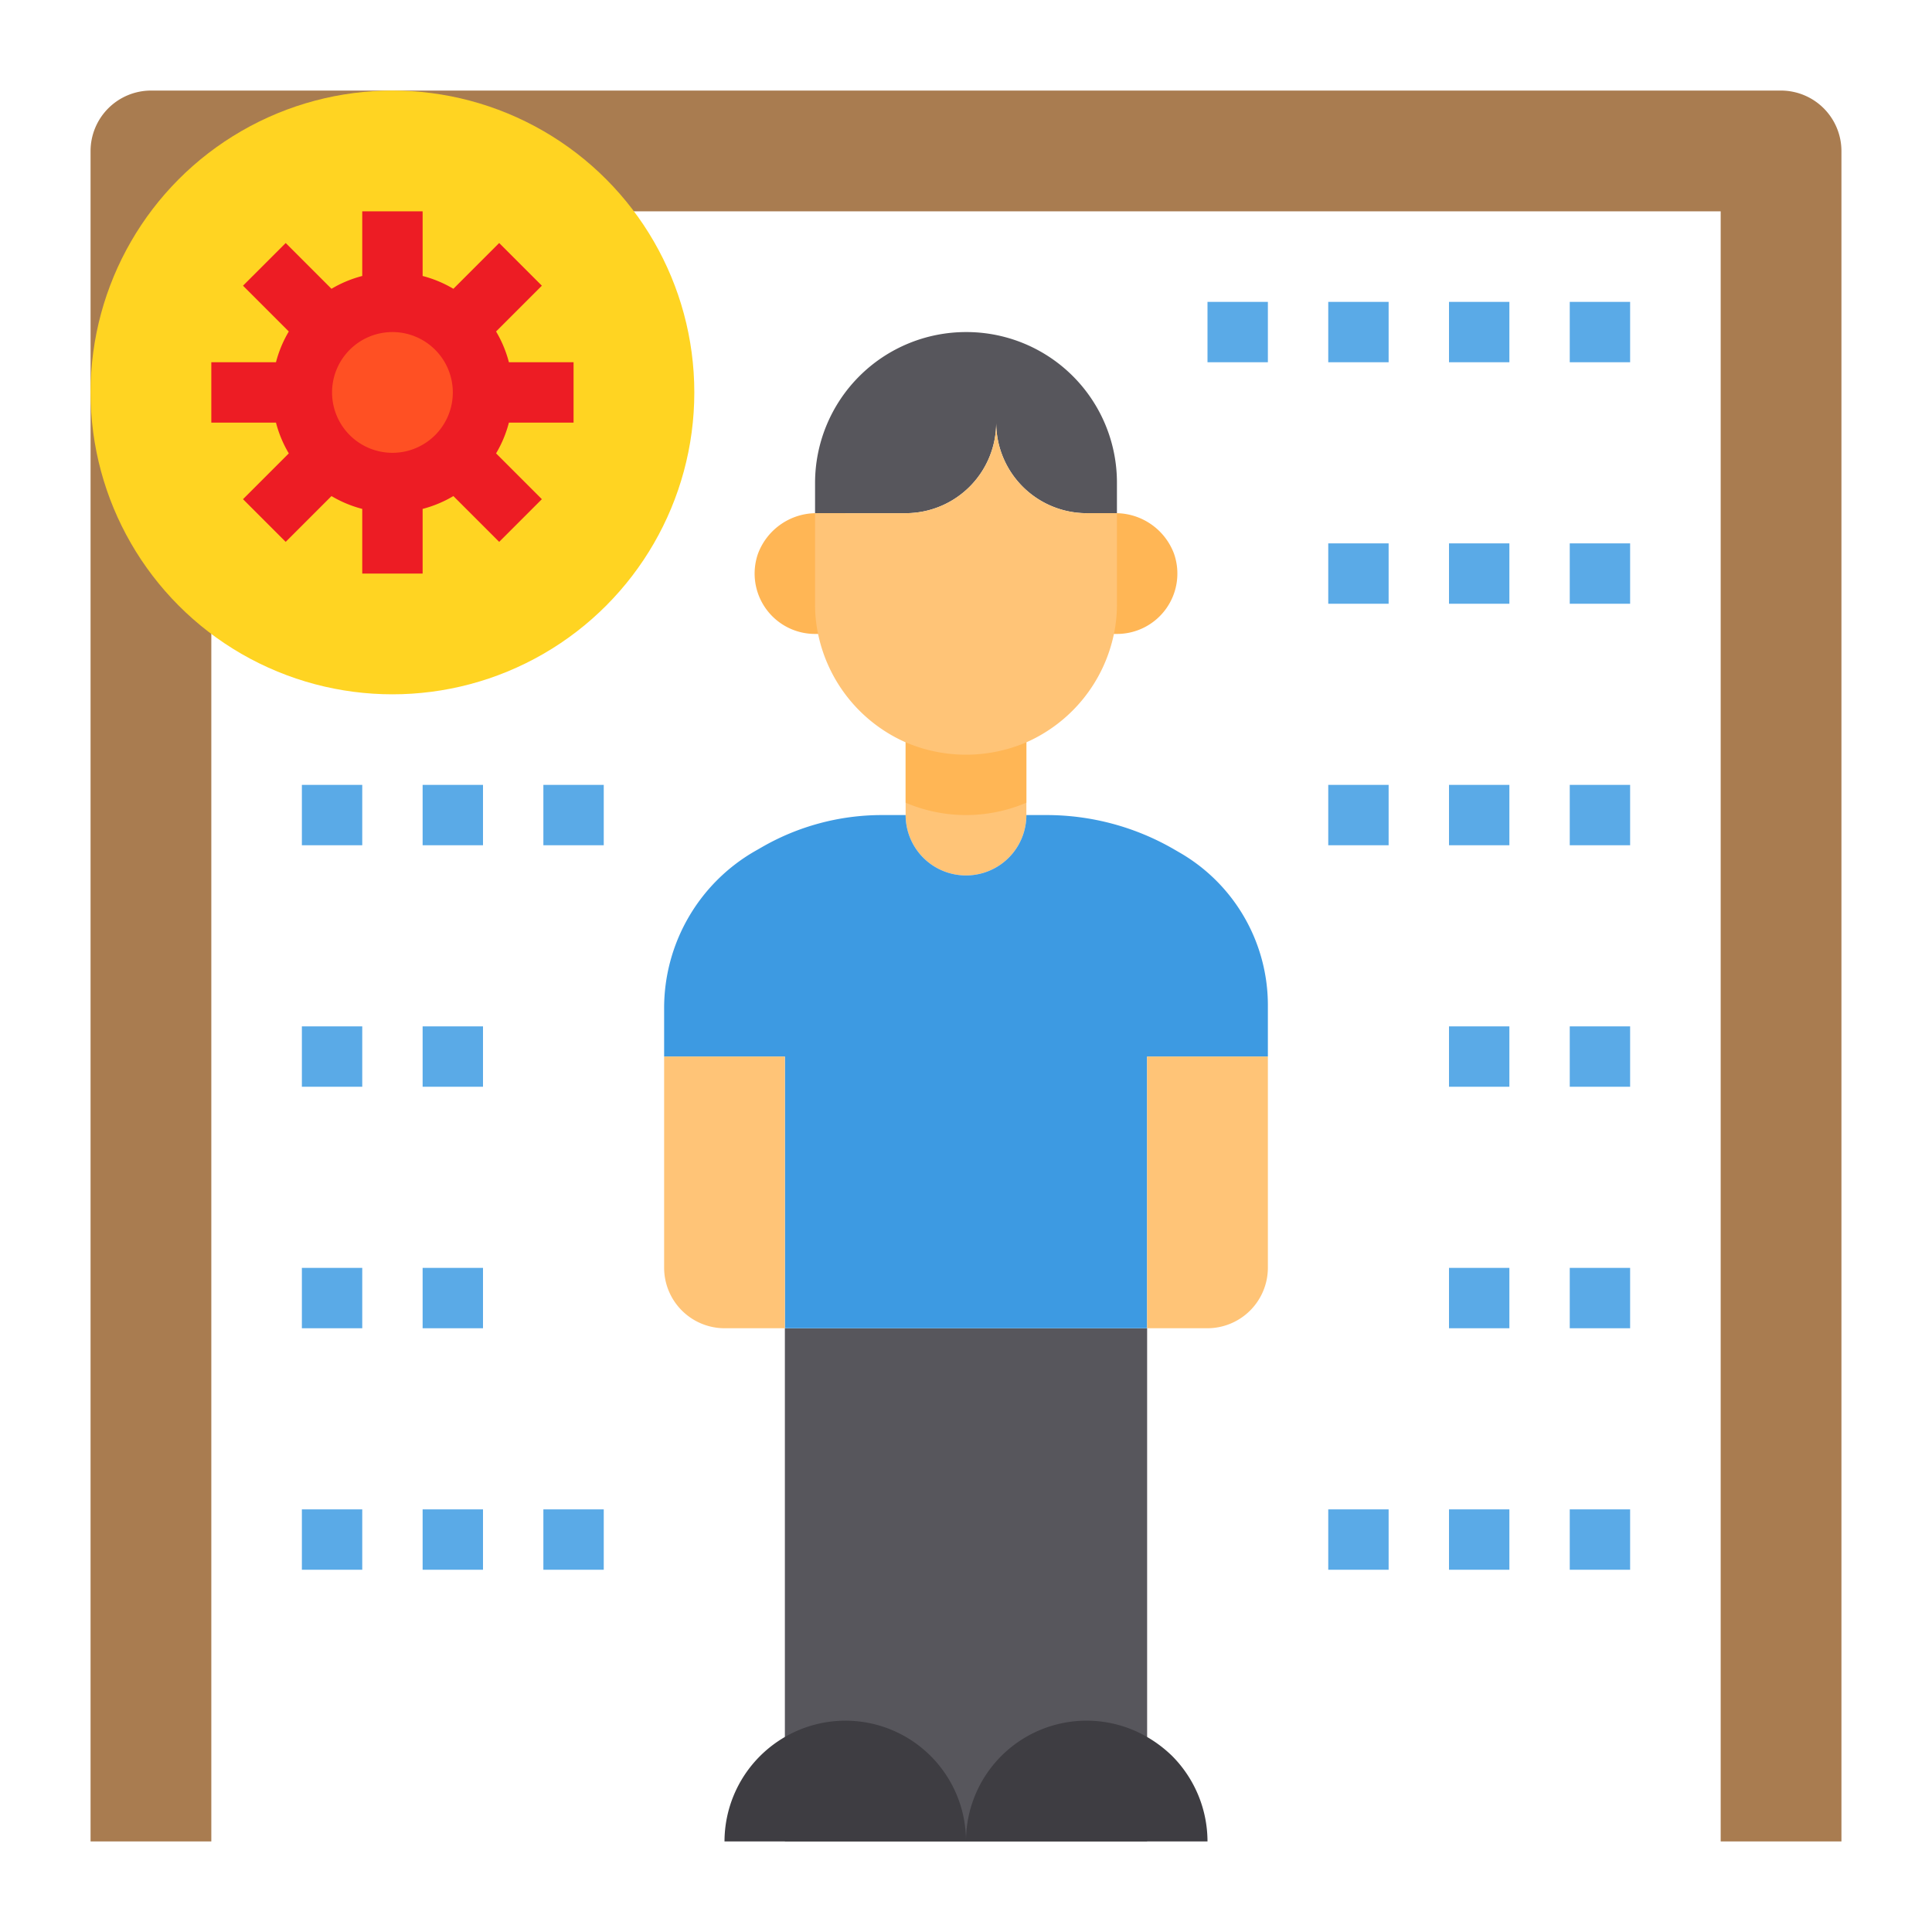
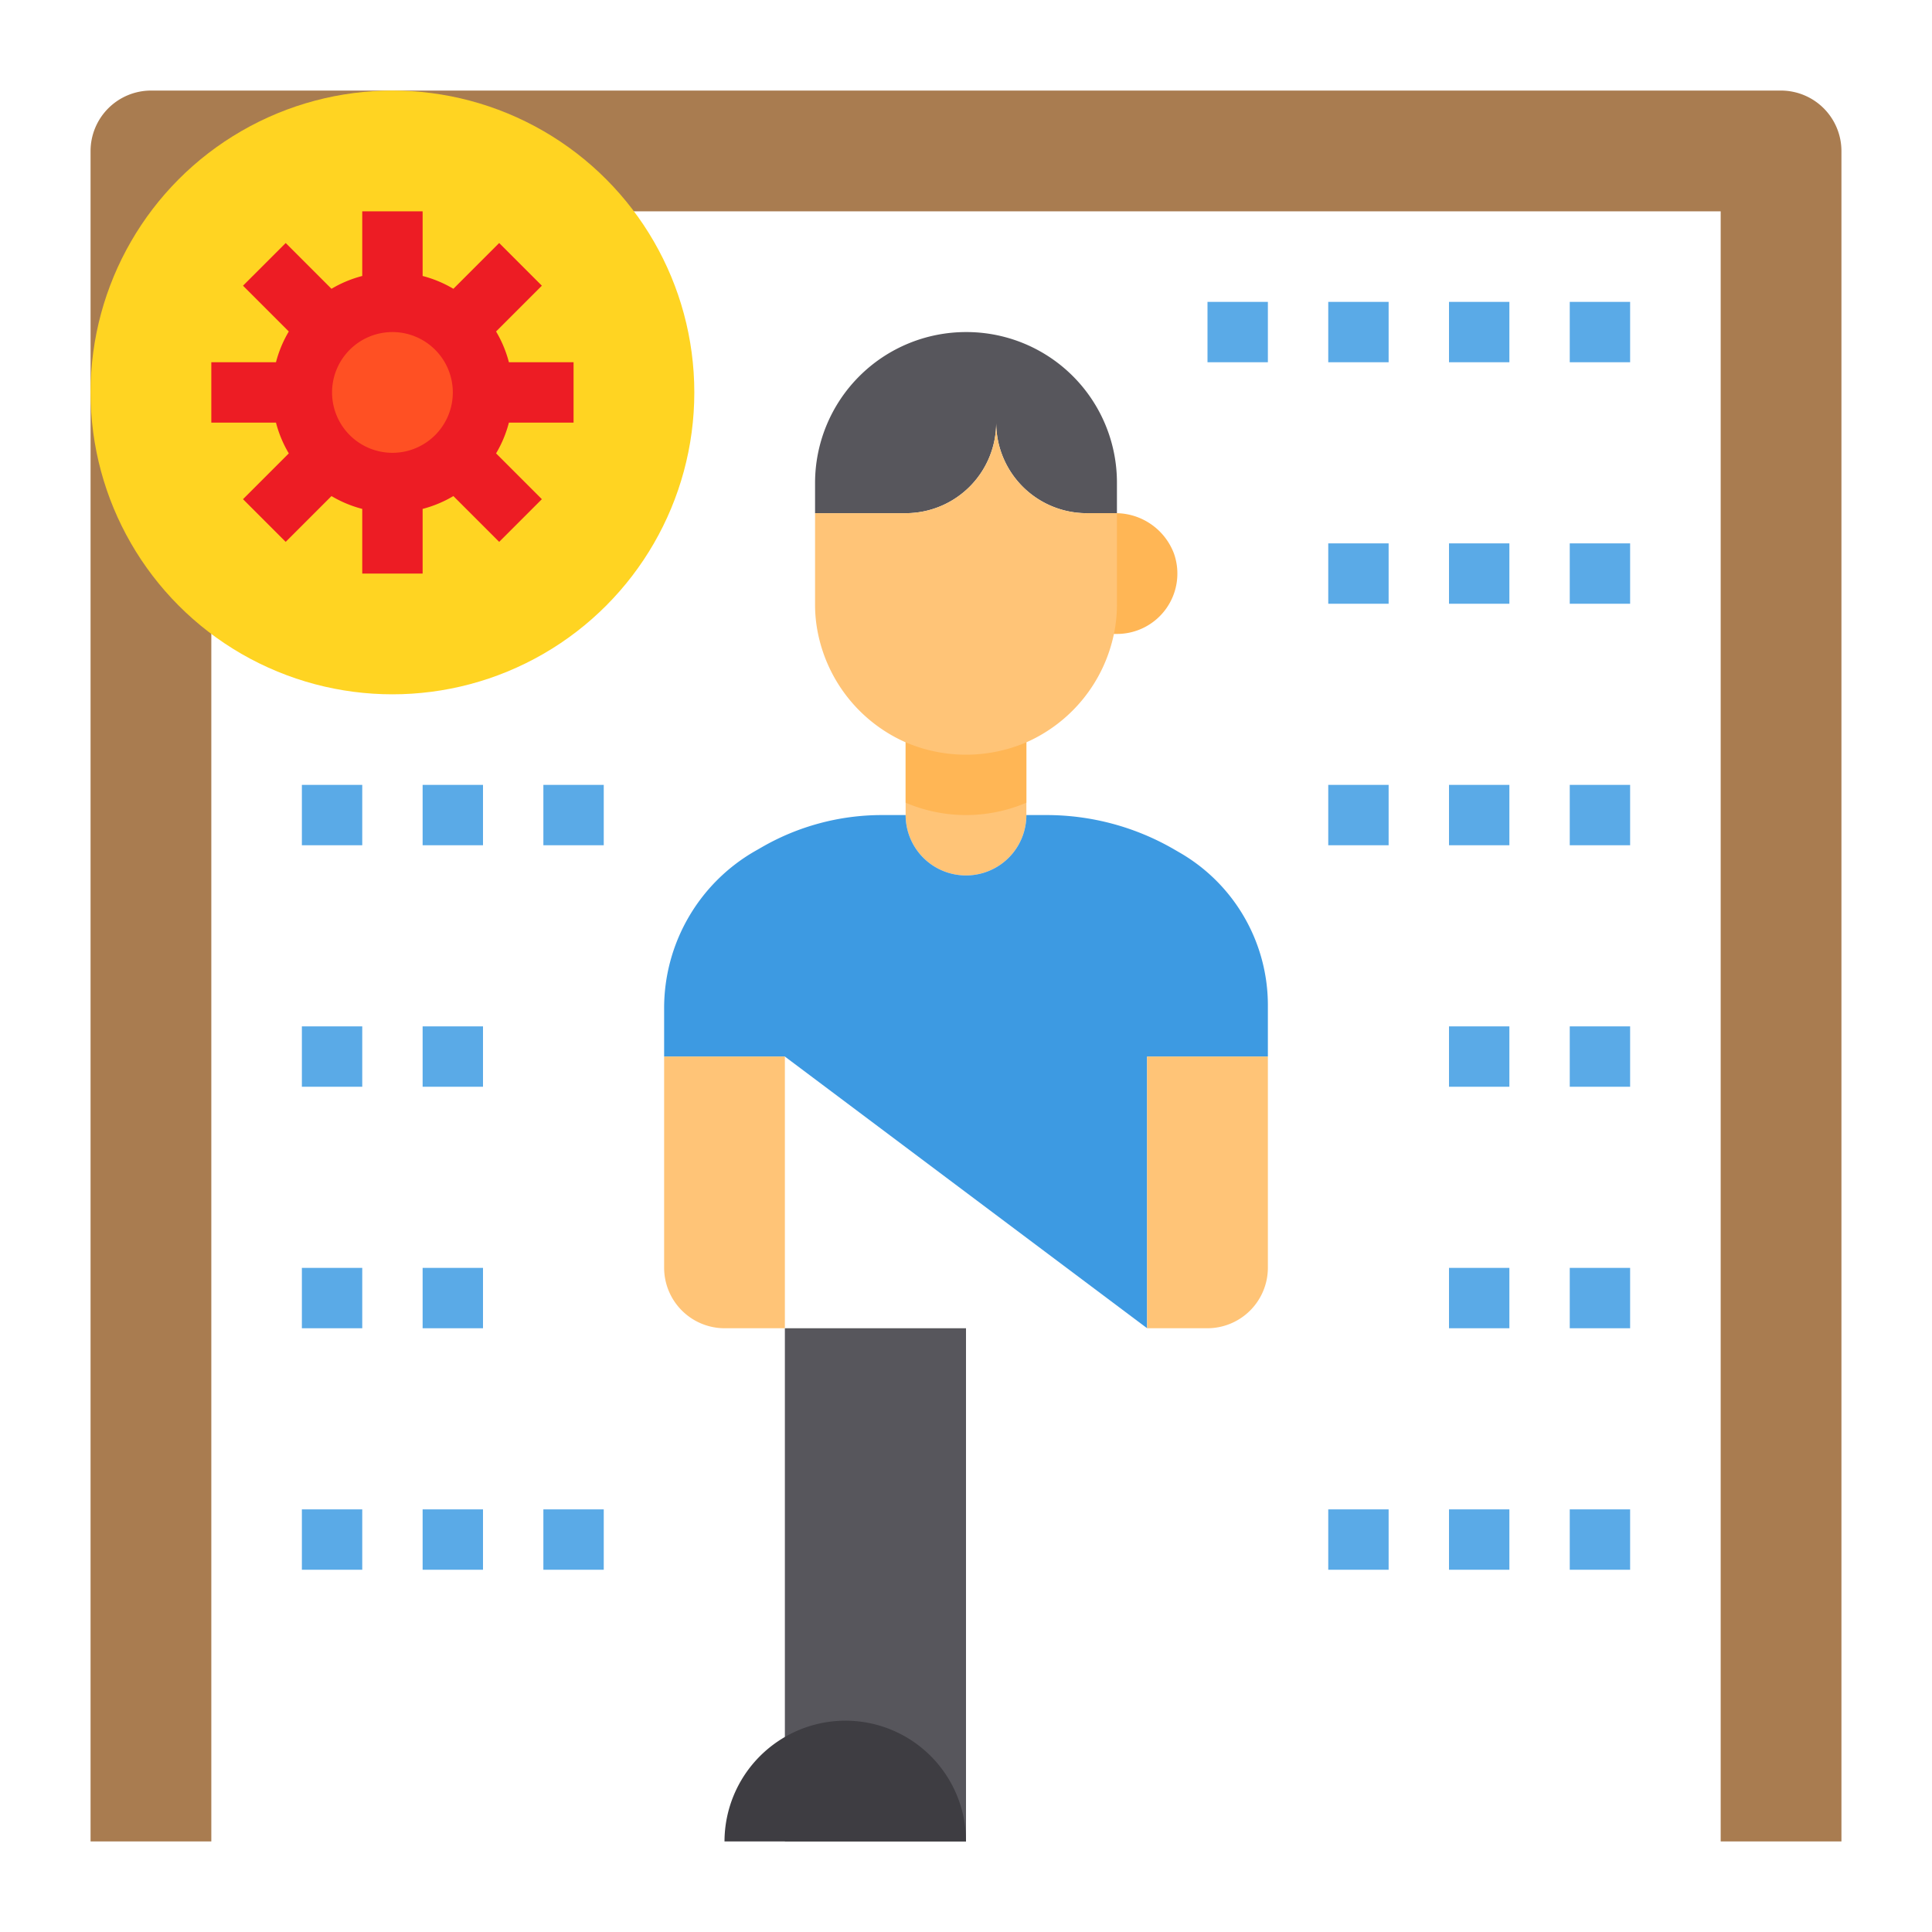
<svg xmlns="http://www.w3.org/2000/svg" viewBox="0 0 64 64" width="4096px" height="4096px">
  <g data-name="Claening Spray-Virus-Disinfectant-Pathogen-Spray-Clean" id="Claening_Spray-Virus-Disinfectant-Pathogen-Spray-Clean">
    <polygon points="26 44 26 46 26 57.54 26 61 32 61 32 44 26 44" style="fill:#57565c" />
-     <polygon points="32 44 32 61 38 61 38 57.54 38 46 38 44 32 44" style="fill:#57565c" />
    <path d="M34,24v3a2,2,0,0,1-4,0V24Z" style="fill:#ffc477" />
    <path d="M61,5V61H57V7H7V61H3V5A2.006,2.006,0,0,1,5,3H59A2.006,2.006,0,0,1,61,5Z" style="fill:#a97c50" />
    <circle cx="13" cy="13" r="10" style="fill:#ffd422" />
-     <path d="M26,35H22V33.4a6,6,0,0,1,3-5.2l.21-.12A7.96,7.96,0,0,1,29.22,27H30a2,2,0,0,0,4,0h.66a8.424,8.424,0,0,1,4.24,1.14l.19.11A5.837,5.837,0,0,1,42,33.3V35H38v9H26Z" style="fill:#3d9ae2" />
-     <path d="M38.83,58.17a4.225,4.225,0,0,0-.83-.63A3.994,3.994,0,0,0,32,61h8A4.025,4.025,0,0,0,38.83,58.17Z" style="fill:#3e3d42" />
+     <path d="M26,35H22V33.4a6,6,0,0,1,3-5.2l.21-.12A7.96,7.96,0,0,1,29.22,27H30a2,2,0,0,0,4,0h.66a8.424,8.424,0,0,1,4.24,1.14l.19.11A5.837,5.837,0,0,1,42,33.3V35H38v9Z" style="fill:#3d9ae2" />
    <path d="M28,57a4.01,4.01,0,0,0-4,4h8a3.995,3.995,0,0,0-4-4Z" style="fill:#3e3d42" />
    <path d="M32,11a4.985,4.985,0,0,1,5,5v1H36a3,3,0,0,1-3-3,3,3,0,0,1-3,3H27V16A5,5,0,0,1,32,11Z" style="fill:#57565c" />
-     <path d="M28,17v3a4.712,4.712,0,0,0,.1,1H27a2,2,0,0,1-1.89-2.66A2.066,2.066,0,0,1,27.1,17Z" style="fill:#ffb655" />
    <path d="M38.89,18.34A2,2,0,0,1,37,21H35.9a4.712,4.712,0,0,0,.1-1V17h.9A2.066,2.066,0,0,1,38.89,18.34Z" style="fill:#ffb655" />
    <path d="M42,35v7a2.006,2.006,0,0,1-2,2H38V35Z" style="fill:#ffc477" />
    <path d="M26,35v9H24a2.006,2.006,0,0,1-2-2V35Z" style="fill:#ffc477" />
    <path d="M34,24v2.59a5.083,5.083,0,0,1-4,0V24Z" style="fill:#ffb655" />
    <path d="M37,17v3a4.712,4.712,0,0,1-.1,1A5.044,5.044,0,0,1,34,24.59a5.083,5.083,0,0,1-4,0A5.044,5.044,0,0,1,27.1,21a4.712,4.712,0,0,1-.1-1V17h3a3,3,0,0,0,3-3,3,3,0,0,0,3,3Z" style="fill:#ffc477" />
    <path d="M15.12,10.88A2.994,2.994,0,1,1,13,10,2.993,2.993,0,0,1,15.12,10.88Z" style="fill:#ff5023" />
    <rect height="2" style="fill:#5aaae7" width="2" x="52" y="10" />
    <rect height="2" style="fill:#5aaae7" width="2" x="48" y="10" />
    <rect height="2" style="fill:#5aaae7" width="2" x="44" y="10" />
    <rect height="2" style="fill:#5aaae7" width="2" x="40" y="10" />
    <rect height="2" style="fill:#5aaae7" width="2" x="52" y="18" />
    <rect height="2" style="fill:#5aaae7" width="2" x="48" y="18" />
    <rect height="2" style="fill:#5aaae7" width="2" x="44" y="18" />
    <rect height="2" style="fill:#5aaae7" width="2" x="10" y="26" />
    <rect height="2" style="fill:#5aaae7" width="2" x="14" y="26" />
    <rect height="2" style="fill:#5aaae7" width="2" x="18" y="26" />
    <rect height="2" style="fill:#5aaae7" width="2" x="52" y="26" />
    <rect height="2" style="fill:#5aaae7" width="2" x="48" y="26" />
    <rect height="2" style="fill:#5aaae7" width="2" x="44" y="26" />
    <rect height="2" style="fill:#5aaae7" width="2" x="10" y="34" />
    <rect height="2" style="fill:#5aaae7" width="2" x="14" y="34" />
    <rect height="2" style="fill:#5aaae7" width="2" x="52" y="34" />
    <rect height="2" style="fill:#5aaae7" width="2" x="48" y="34" />
    <rect height="2" style="fill:#5aaae7" width="2" x="10" y="42" />
    <rect height="2" style="fill:#5aaae7" width="2" x="14" y="42" />
    <rect height="2" style="fill:#5aaae7" width="2" x="52" y="42" />
    <rect height="2" style="fill:#5aaae7" width="2" x="48" y="42" />
    <rect height="2" style="fill:#5aaae7" width="2" x="10" y="50" />
    <rect height="2" style="fill:#5aaae7" width="2" x="14" y="50" />
    <rect height="2" style="fill:#5aaae7" width="2" x="18" y="50" />
    <rect height="2" style="fill:#5aaae7" width="2" x="52" y="50" />
    <rect height="2" style="fill:#5aaae7" width="2" x="48" y="50" />
    <rect height="2" style="fill:#5aaae7" width="2" x="44" y="50" />
    <path d="M19,14V12H16.858a3.915,3.915,0,0,0-.425-1.019L17.95,9.464,16.536,8.05,15.019,9.567A3.915,3.915,0,0,0,14,9.142V7H12V9.142a3.915,3.915,0,0,0-1.019.425L9.464,8.05,8.05,9.464l1.517,1.517A3.915,3.915,0,0,0,9.142,12H7v2H9.142a3.915,3.915,0,0,0,.425,1.019L8.05,16.536,9.464,17.95l1.517-1.517A3.915,3.915,0,0,0,12,16.858V19h2V16.858a3.915,3.915,0,0,0,1.019-.425l1.517,1.517,1.414-1.414-1.517-1.517A3.915,3.915,0,0,0,16.858,14Zm-6,1a2,2,0,1,1,2-2A2,2,0,0,1,13,15Z" style="fill:#ed1c24" />
  </g>
</svg>